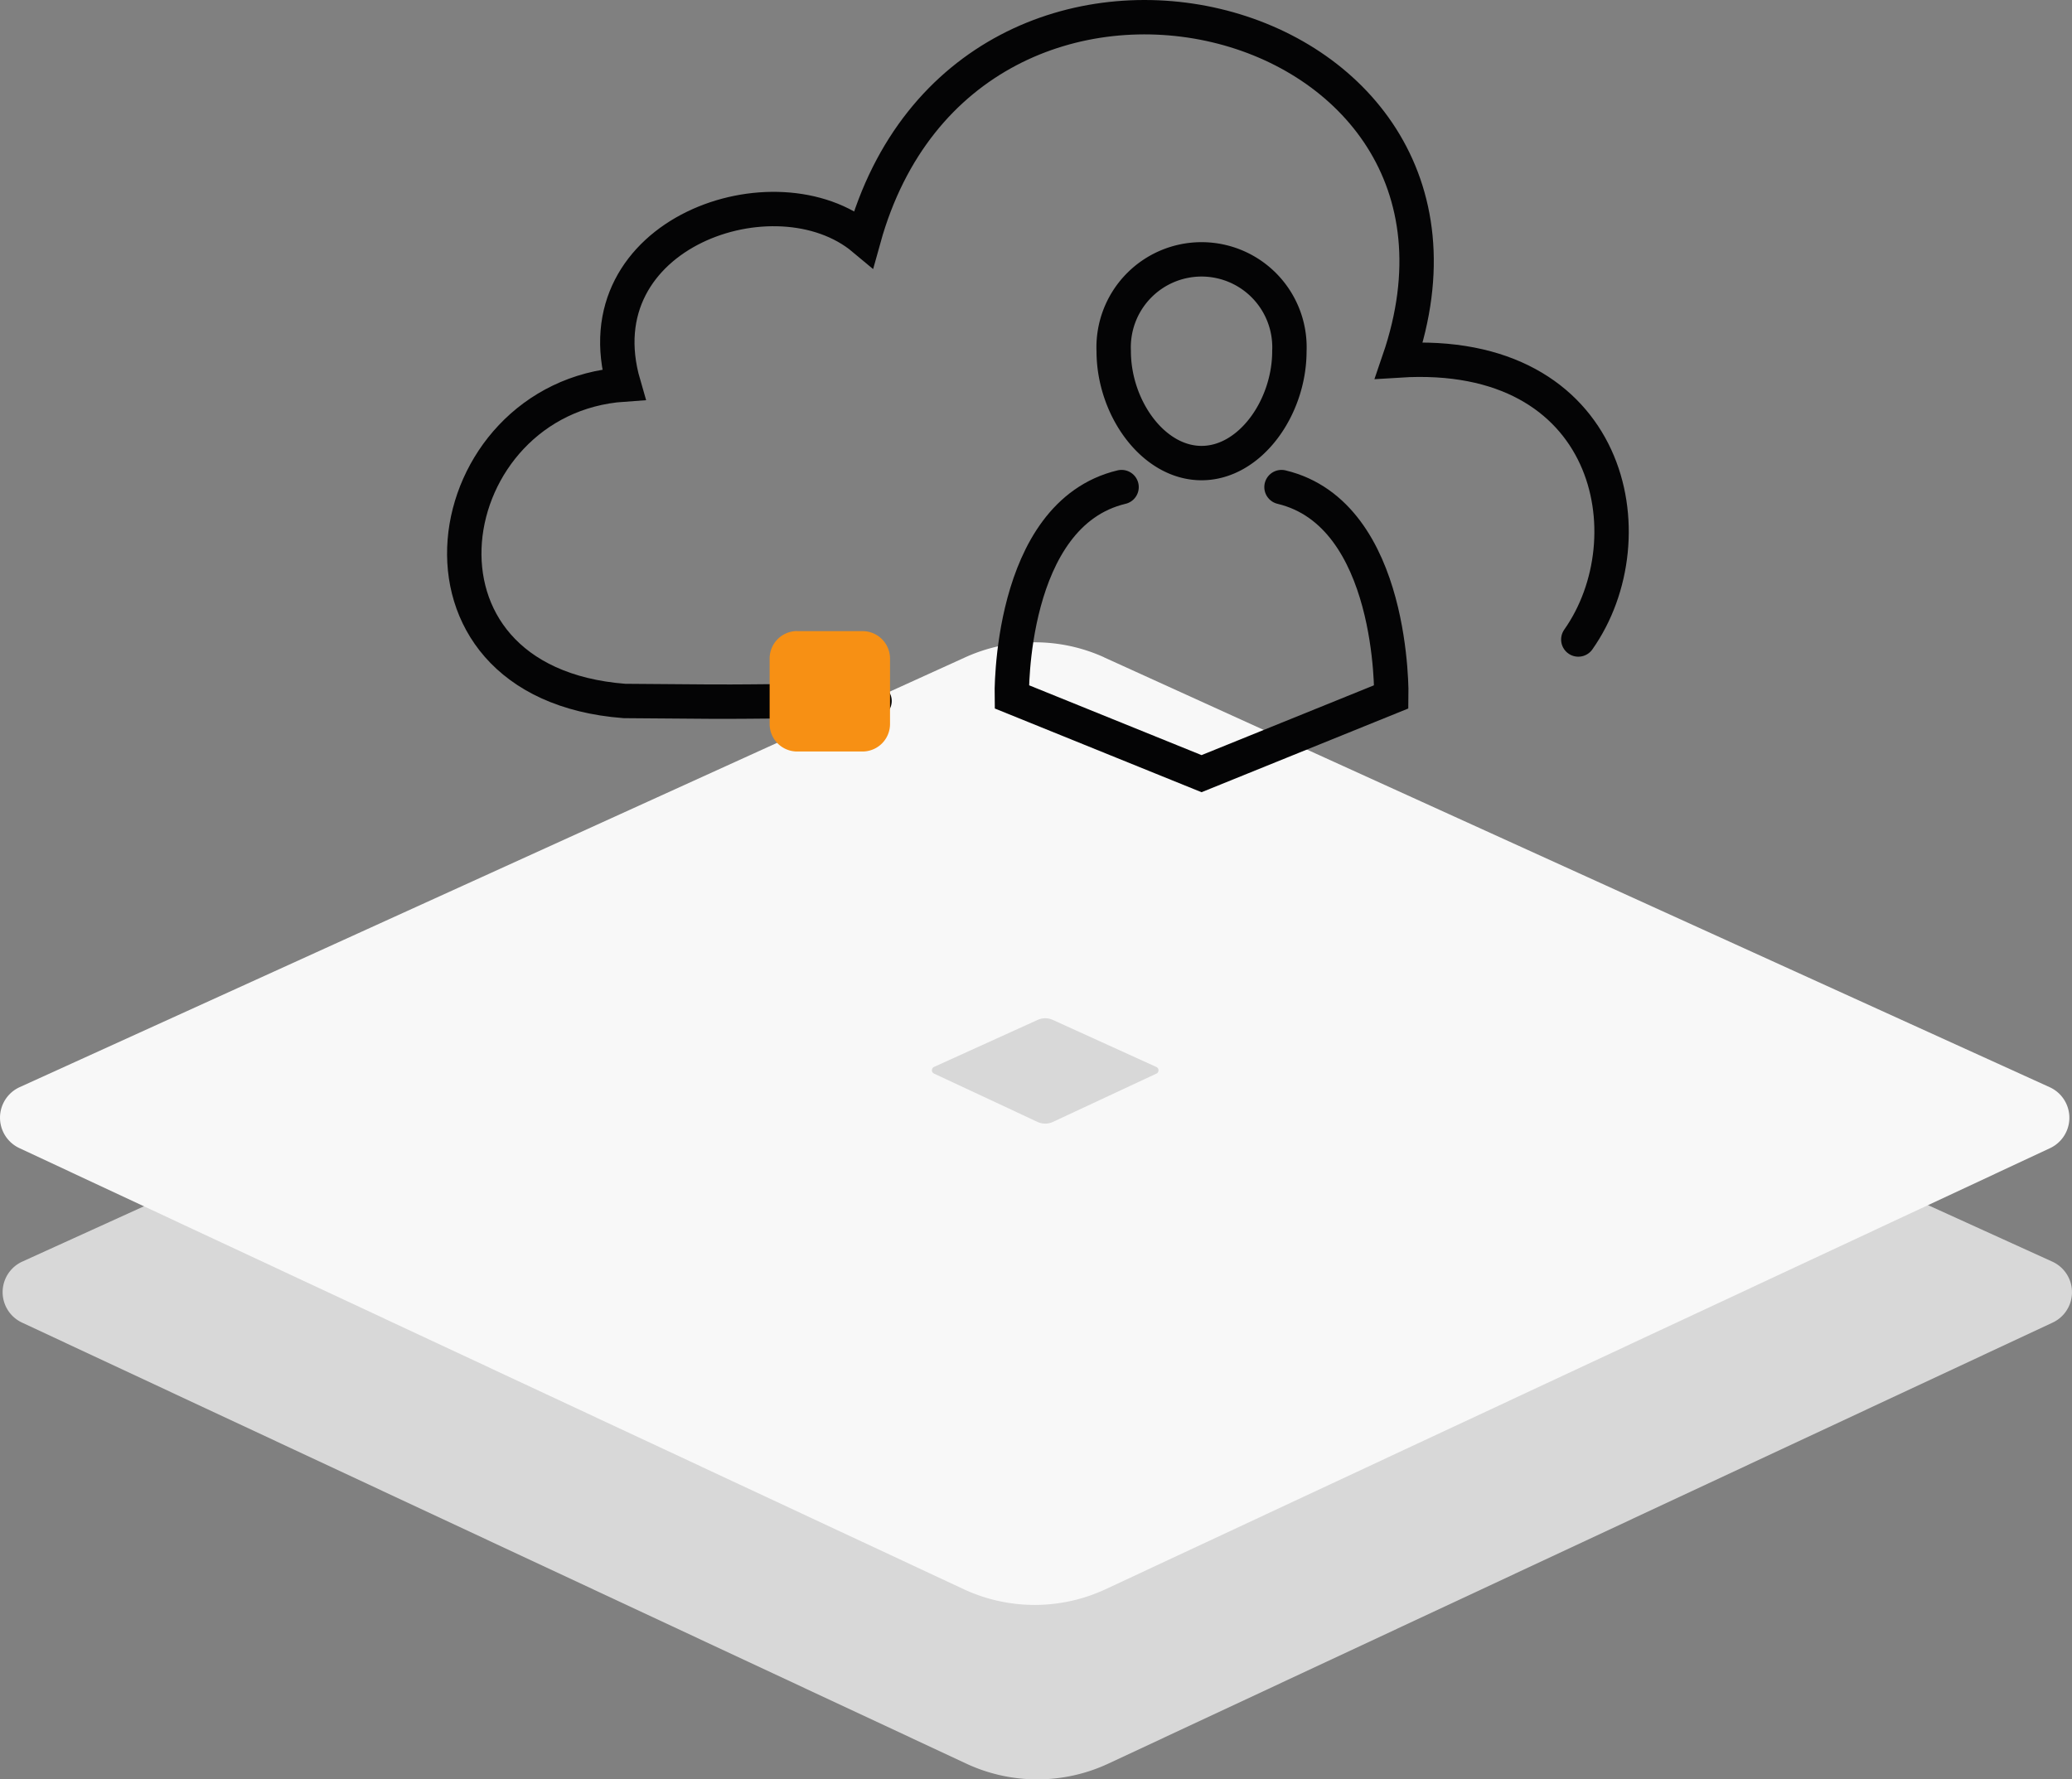
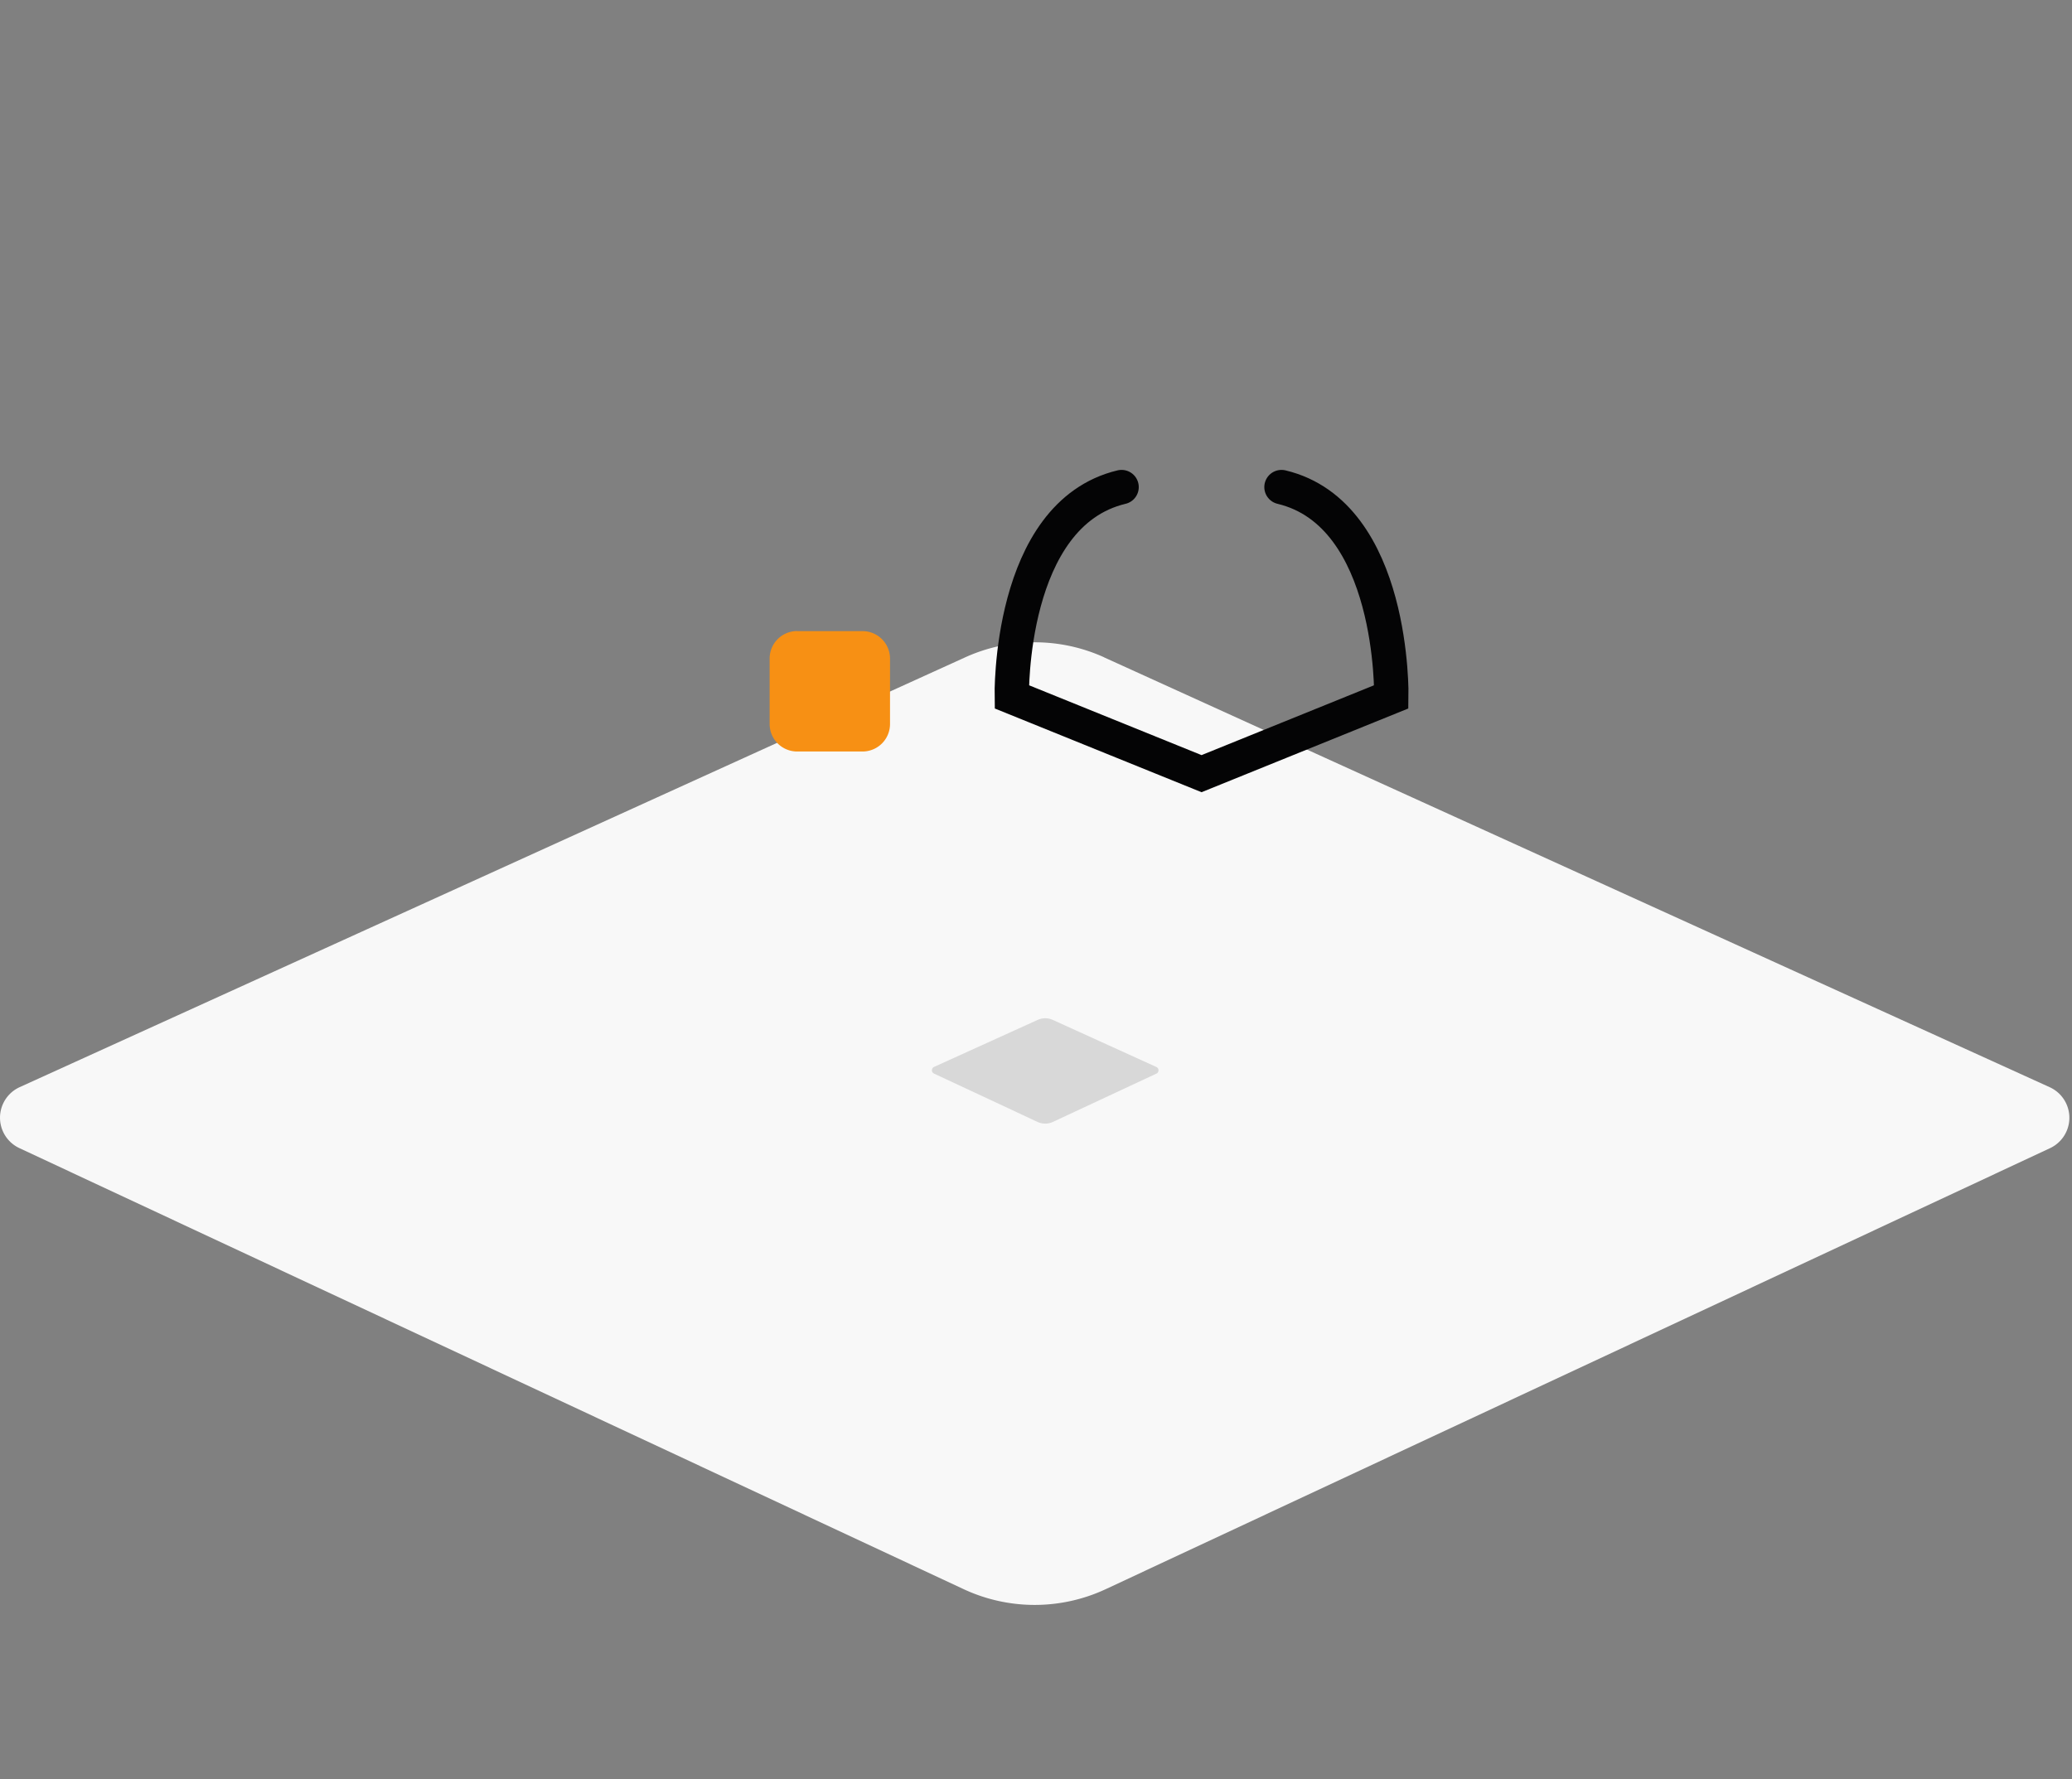
<svg xmlns="http://www.w3.org/2000/svg" id="nextcloud-pro" width="120.499" height="103.507" viewBox="0 0 120.499 103.507">
  <rect x="0" y="0" width="120.499" height="103.507" fill="#808080" stroke="none" />
  <defs>
    <clipPath id="clip-path">
      <rect id="Rechteck_645" data-name="Rechteck 645" width="68.723" height="46.085" transform="translate(0 0)" fill="none" />
    </clipPath>
  </defs>
-   <path id="Pfad_594" data-name="Pfad 594" d="M64.216,282.876l54.985,25a1.953,1.953,0,0,1,.018,3.548L64.308,337.075a9.765,9.765,0,0,1-8.27,0L1.127,311.421a1.953,1.953,0,0,1,.02-3.548l54.983-25a9.77,9.77,0,0,1,8.087,0" transform="translate(0.152 -234.487)" fill="#d8d8d8" fill-rule="evenodd" />
  <path id="Pfad_595" data-name="Pfad 595" d="M64.216.877l54.985,25a1.953,1.953,0,0,1,.018,3.548L64.308,55.075a9.769,9.769,0,0,1-8.27,0L1.127,29.421a1.953,1.953,0,0,1,.02-3.548l54.983-25a9.77,9.77,0,0,1,8.087,0" transform="translate(0 37.365)" fill="#f8f8f8" fill-rule="evenodd" />
  <path id="Pfad_596" data-name="Pfad 596" d="M7.032.1l6.021,2.737a.214.214,0,0,1,0,.388L7.042,6.031a1.07,1.07,0,0,1-.906,0L.123,3.222a.214.214,0,0,1,0-.388L6.146.1a1.07,1.07,0,0,1,.886,0" transform="translate(54.197 59.229)" fill="#d8d8d8" fill-rule="evenodd" />
  <g id="Gruppe_424" data-name="Gruppe 424" transform="translate(26)">
    <g id="Gruppe_423" data-name="Gruppe 423" clip-path="url(#clip-path)">
-       <path id="Pfad_633" data-name="Pfad 633" d="M65.788,37.2c4.175-5.916,1.984-17.016-10.427-16.234C62.49.147,30.249-7.8,24.229,13.89c-5.1-4.266-16.521-.345-13.959,8.477-10.905.759-13.752,17.348.045,18.409,9.436.089,4.993,0,14.544,0" fill="none" stroke="#040405" stroke-linecap="round" stroke-width="2" />
-       <path id="Pfad_634" data-name="Pfad 634" d="M48.985,20.426c0,3.291-2.287,6.511-5.108,6.511s-5.108-3.22-5.108-6.511a5.113,5.113,0,1,1,10.216,0Z" fill="none" stroke="#040405" stroke-linecap="round" stroke-width="2" />
      <path id="Pfad_635" data-name="Pfad 635" d="M48.527,28.334c6.6,1.576,6.386,12.2,6.386,12.2l-11.036,4.47-11.036-4.47s-.215-10.626,6.385-12.2" fill="none" stroke="#040405" stroke-linecap="round" stroke-width="2" />
      <path id="Pfad_636" data-name="Pfad 636" d="M20.359,36.712h3.806a1.6,1.6,0,0,1,1.595,1.6v3.808a1.6,1.6,0,0,1-1.595,1.595H20.359a1.6,1.6,0,0,1-1.6-1.595V38.308a1.6,1.6,0,0,1,1.6-1.6" fill="#f79014" />
    </g>
  </g>
</svg>